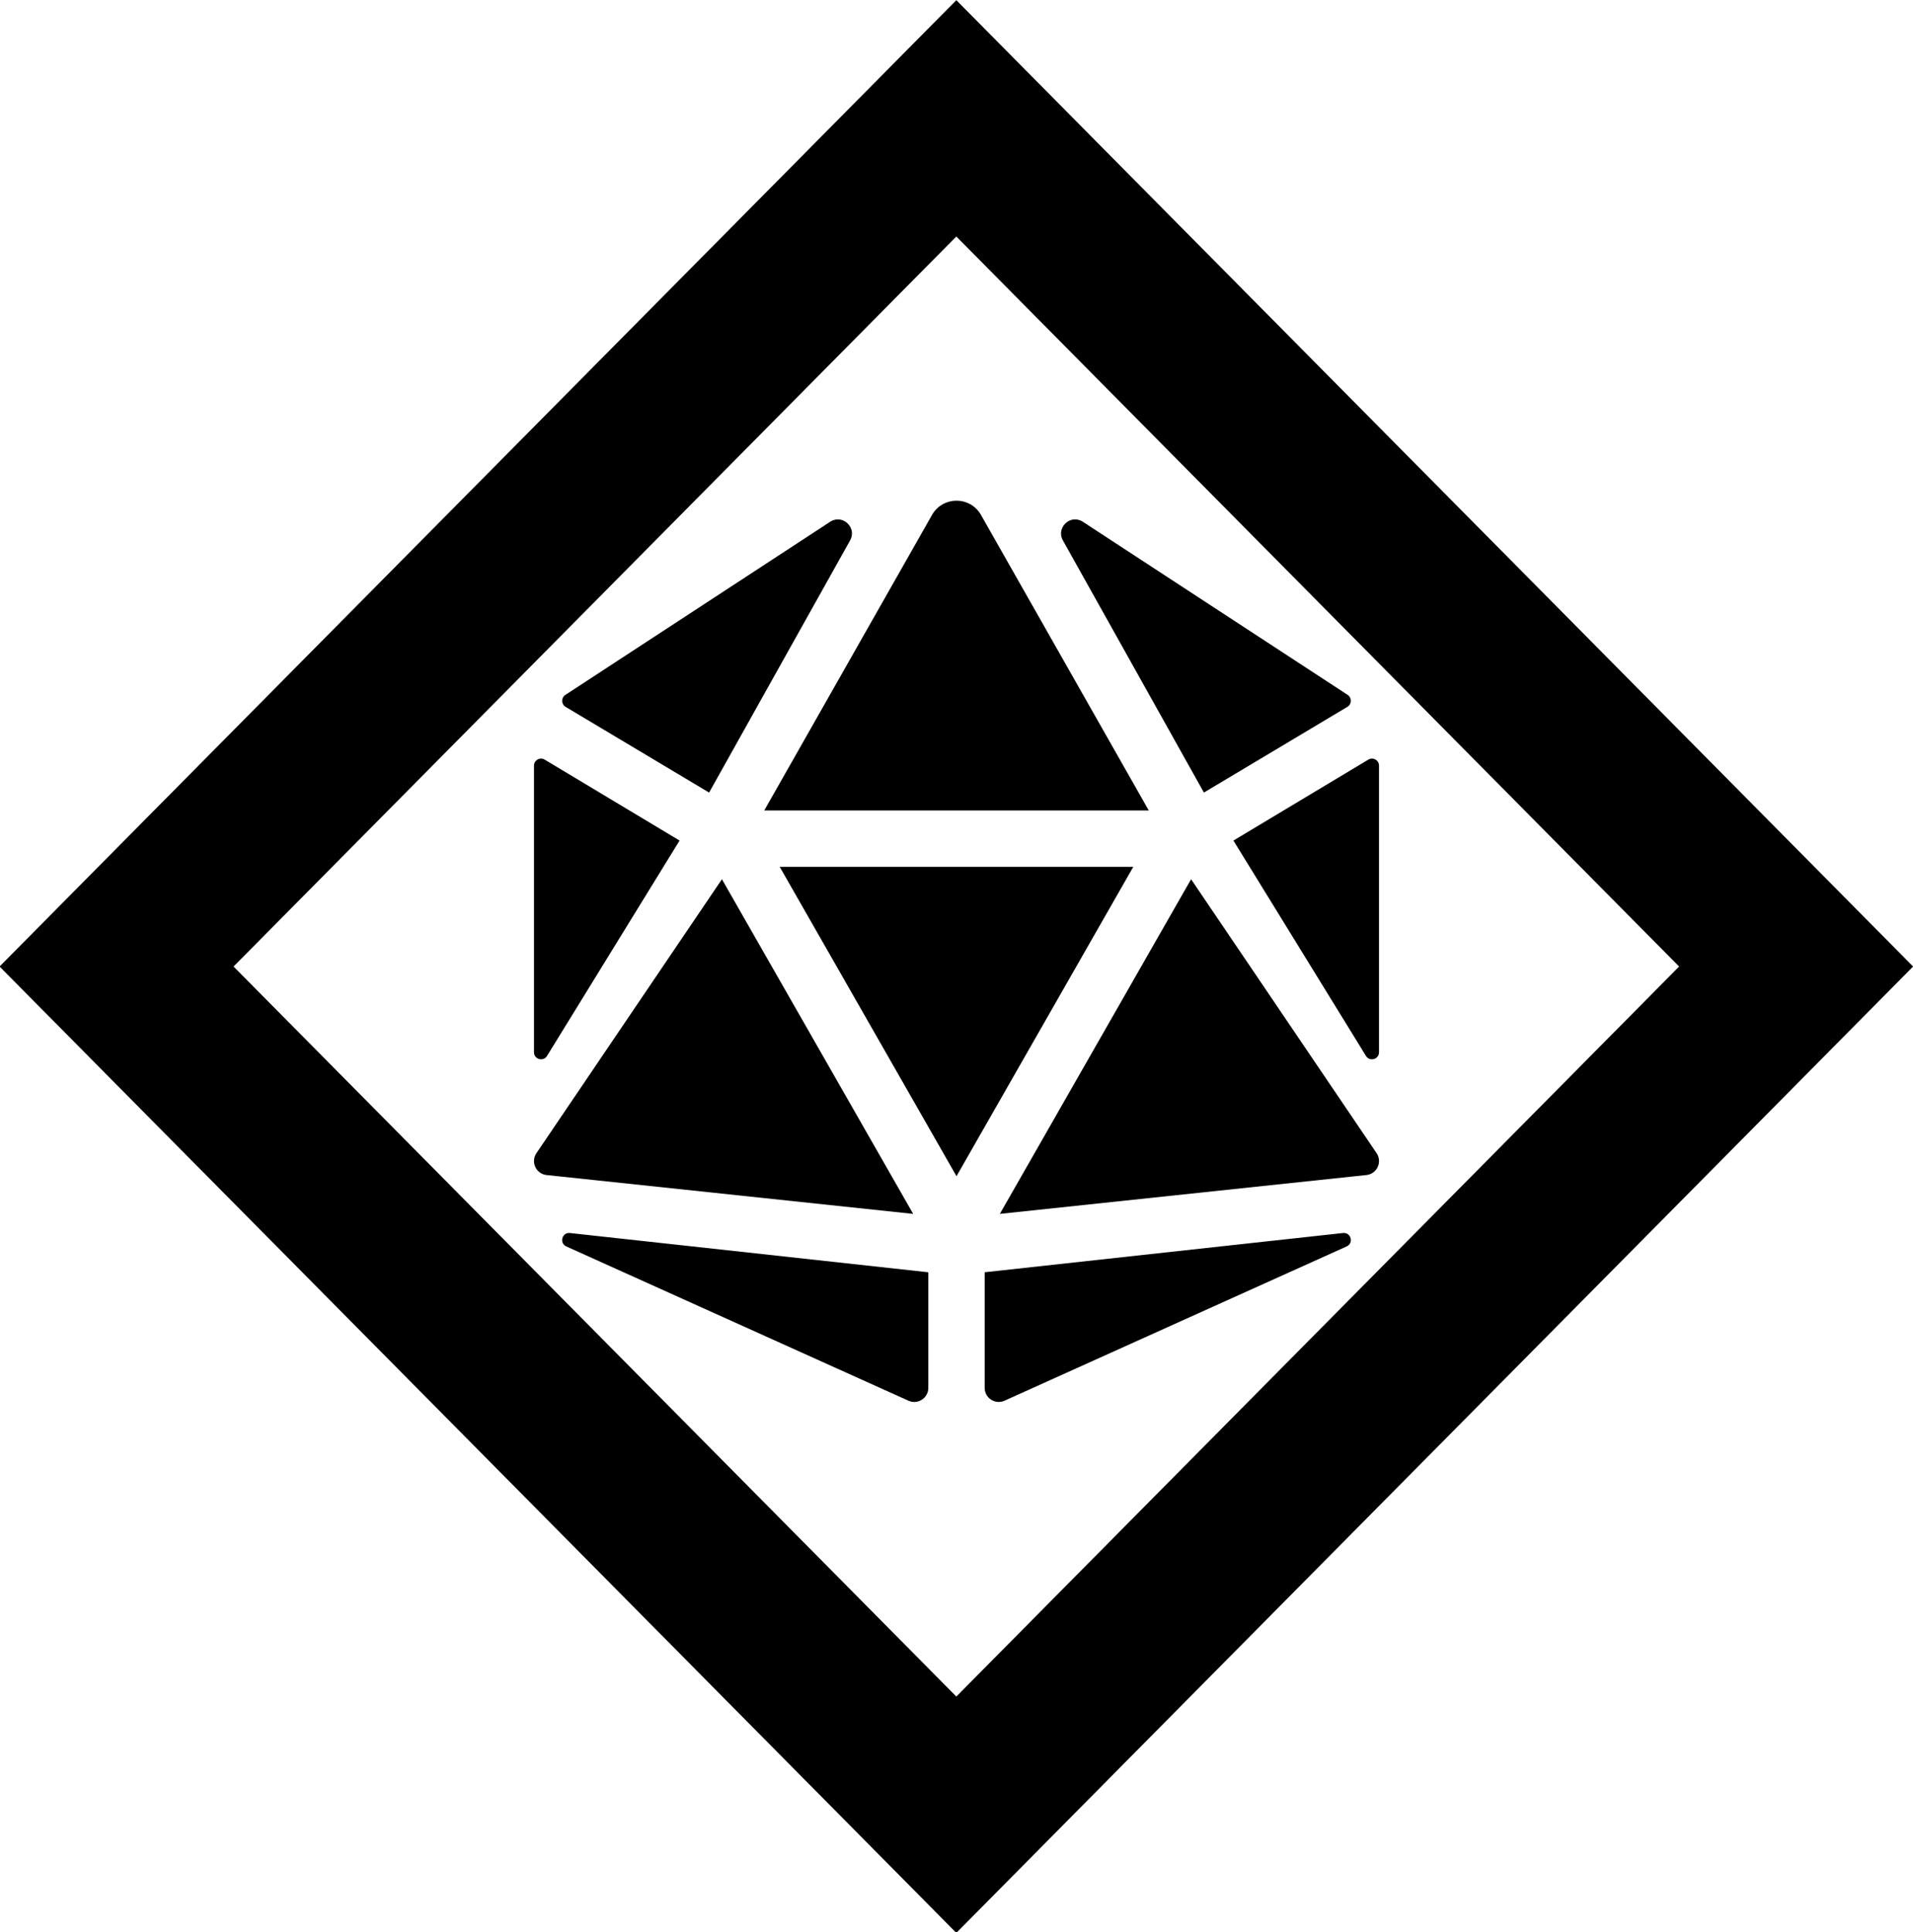
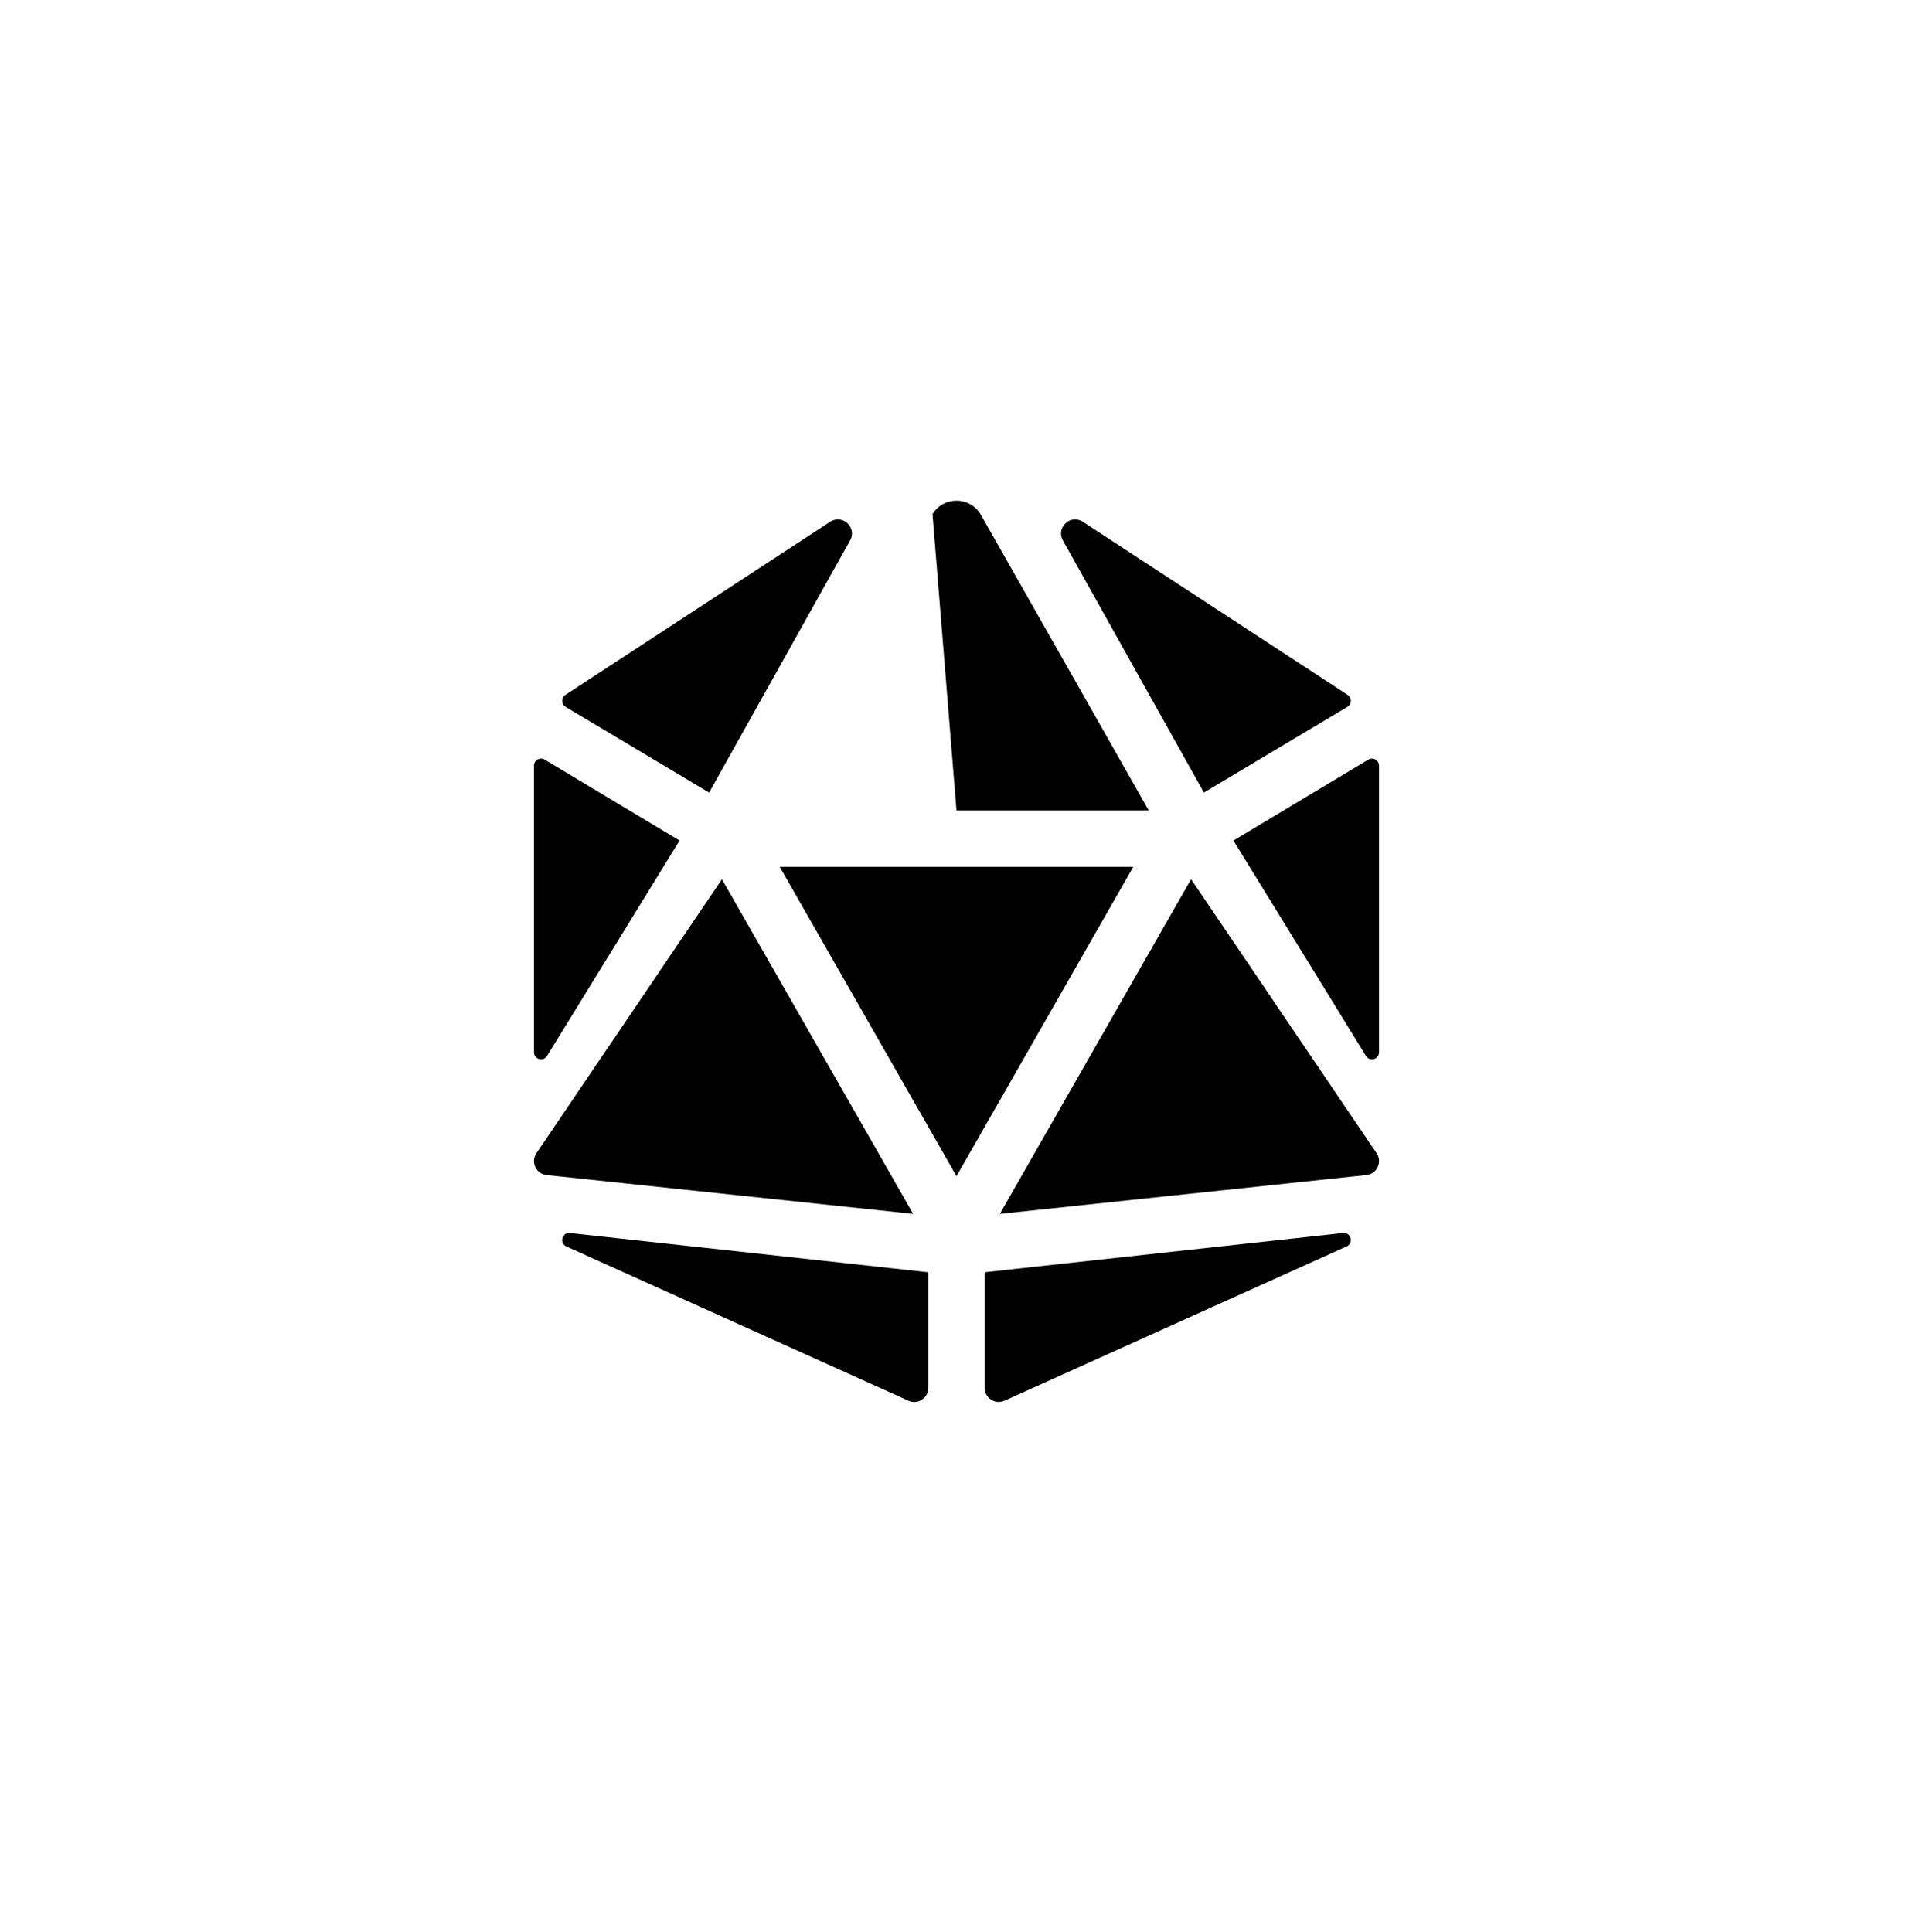
<svg xmlns="http://www.w3.org/2000/svg" xmlns:ns1="http://www.inkscape.org/namespaces/inkscape" xmlns:ns2="http://sodipodi.sourceforge.net/DTD/sodipodi-0.dtd" width="206.245mm" height="208.302mm" viewBox="0 0 206.245 208.302" version="1.1" id="svg7454" ns1:version="0.92.4 (5da689c313, 2019-01-14)" ns2:docname="d20-fa.svg">
  <defs id="defs7448" />
  <ns2:namedview id="base" pagecolor="#ffffff" bordercolor="#666666" borderopacity="1.0" ns1:pageopacity="0.0" ns1:pageshadow="2" ns1:zoom="0.175" ns1:cx="-123.31772" ns1:cy="952.99743" ns1:document-units="mm" ns1:current-layer="layer1" showgrid="false" ns1:window-width="1920" ns1:window-height="1017" ns1:window-x="1912" ns1:window-y="-8" ns1:window-maximized="1" />
  <g ns1:label="Layer 1" ns1:groupmode="layer" id="layer1" transform="translate(-60.919,-152.028)">
-     <path id="path6029" d="m 138.751,246.828 -20.033,29.588 c -0.585,0.949 0.019,2.183 1.125,2.304 l 39.528,4.189 z m -18.855,19.05 14.29,-23.222 -14.546,-8.727 c -0.507,-0.304 -1.15,0.061 -1.15,0.651 v 30.901 c 0,0.765 1.004,1.05 1.406,0.397 z m 2.057,20.531 36.897,16.638 c 1.006,0.465 2.154,-0.271 2.154,-1.378 v -12.464 l -38.634,-4.233 c -0.845,-0.095 -1.182,1.061 -0.418,1.437 z m 15.416,-48.927 15.171,-27.13 c 0.824,-1.34 -0.681,-2.894 -2.046,-2.114 l -28.624,18.716 c -0.469,0.307 -0.454,0.998 0.025,1.287 z m 26.673,1.932 H 184.77 L 166.629,207.456 c -0.594,-0.964 -1.591,-1.446 -2.587,-1.446 -0.996,0 -1.993,0.482 -2.587,1.446 l -18.141,31.958 z m 44.402,-5.485 -14.546,8.729 14.29,23.222 c 0.4,0.653 1.406,0.368 1.406,-0.399 v -30.901 c 0,-0.59 -0.643,-0.955 -1.15,-0.651 z m -17.729,3.553 15.474,-9.243 c 0.48,-0.289 0.493,-0.979 0.025,-1.287 l -28.624,-18.714 c -1.365,-0.78 -2.87,0.774 -2.046,2.114 z m 14.998,47.49 -38.634,4.231 v 12.464 c 0,1.108 1.148,1.843 2.154,1.378 l 36.897,-16.638 c 0.765,-0.374 0.427,-1.53 -0.418,-1.435 z m -16.38,-38.144 -20.618,36.081 39.528,-4.189 c 1.107,-0.123 1.71,-1.355 1.125,-2.304 z m -25.291,-1.34 h -19.062 l 19.062,33.357 19.062,-33.357 z" ns1:connector-curvature="0" style="display:inline;stroke-width:0.19" />
-     <path ns2:type="star" style="display:inline;fill:none;fill-opacity:1;stroke:#000000;stroke-width:18;stroke-linecap:square;stroke-linejoin:miter;stroke-miterlimit:4;stroke-dasharray:none;stroke-opacity:1;paint-order:normal" id="path5867-8-0" ns2:sides="4" ns2:cx="-67.18116" ns2:cy="151.35423" ns2:r1="91.359955" ns2:r2="64.601242" ns2:arg1="1.5707963" ns2:arg2="2.3561945" ns1:flatsided="true" ns1:rounded="0" ns1:randomized="0" d="M -67.181,242.714 -158.541,151.354 -67.181,59.994 24.179,151.354 Z" transform="matrix(0.991,0,0,1.001,230.6,104.733)" />
+     <path id="path6029" d="m 138.751,246.828 -20.033,29.588 c -0.585,0.949 0.019,2.183 1.125,2.304 l 39.528,4.189 z m -18.855,19.05 14.29,-23.222 -14.546,-8.727 c -0.507,-0.304 -1.15,0.061 -1.15,0.651 v 30.901 c 0,0.765 1.004,1.05 1.406,0.397 z m 2.057,20.531 36.897,16.638 c 1.006,0.465 2.154,-0.271 2.154,-1.378 v -12.464 l -38.634,-4.233 c -0.845,-0.095 -1.182,1.061 -0.418,1.437 z m 15.416,-48.927 15.171,-27.13 c 0.824,-1.34 -0.681,-2.894 -2.046,-2.114 l -28.624,18.716 c -0.469,0.307 -0.454,0.998 0.025,1.287 z m 26.673,1.932 H 184.77 L 166.629,207.456 c -0.594,-0.964 -1.591,-1.446 -2.587,-1.446 -0.996,0 -1.993,0.482 -2.587,1.446 z m 44.402,-5.485 -14.546,8.729 14.29,23.222 c 0.4,0.653 1.406,0.368 1.406,-0.399 v -30.901 c 0,-0.59 -0.643,-0.955 -1.15,-0.651 z m -17.729,3.553 15.474,-9.243 c 0.48,-0.289 0.493,-0.979 0.025,-1.287 l -28.624,-18.714 c -1.365,-0.78 -2.87,0.774 -2.046,2.114 z m 14.998,47.49 -38.634,4.231 v 12.464 c 0,1.108 1.148,1.843 2.154,1.378 l 36.897,-16.638 c 0.765,-0.374 0.427,-1.53 -0.418,-1.435 z m -16.38,-38.144 -20.618,36.081 39.528,-4.189 c 1.107,-0.123 1.71,-1.355 1.125,-2.304 z m -25.291,-1.34 h -19.062 l 19.062,33.357 19.062,-33.357 z" ns1:connector-curvature="0" style="display:inline;stroke-width:0.19" />
  </g>
</svg>